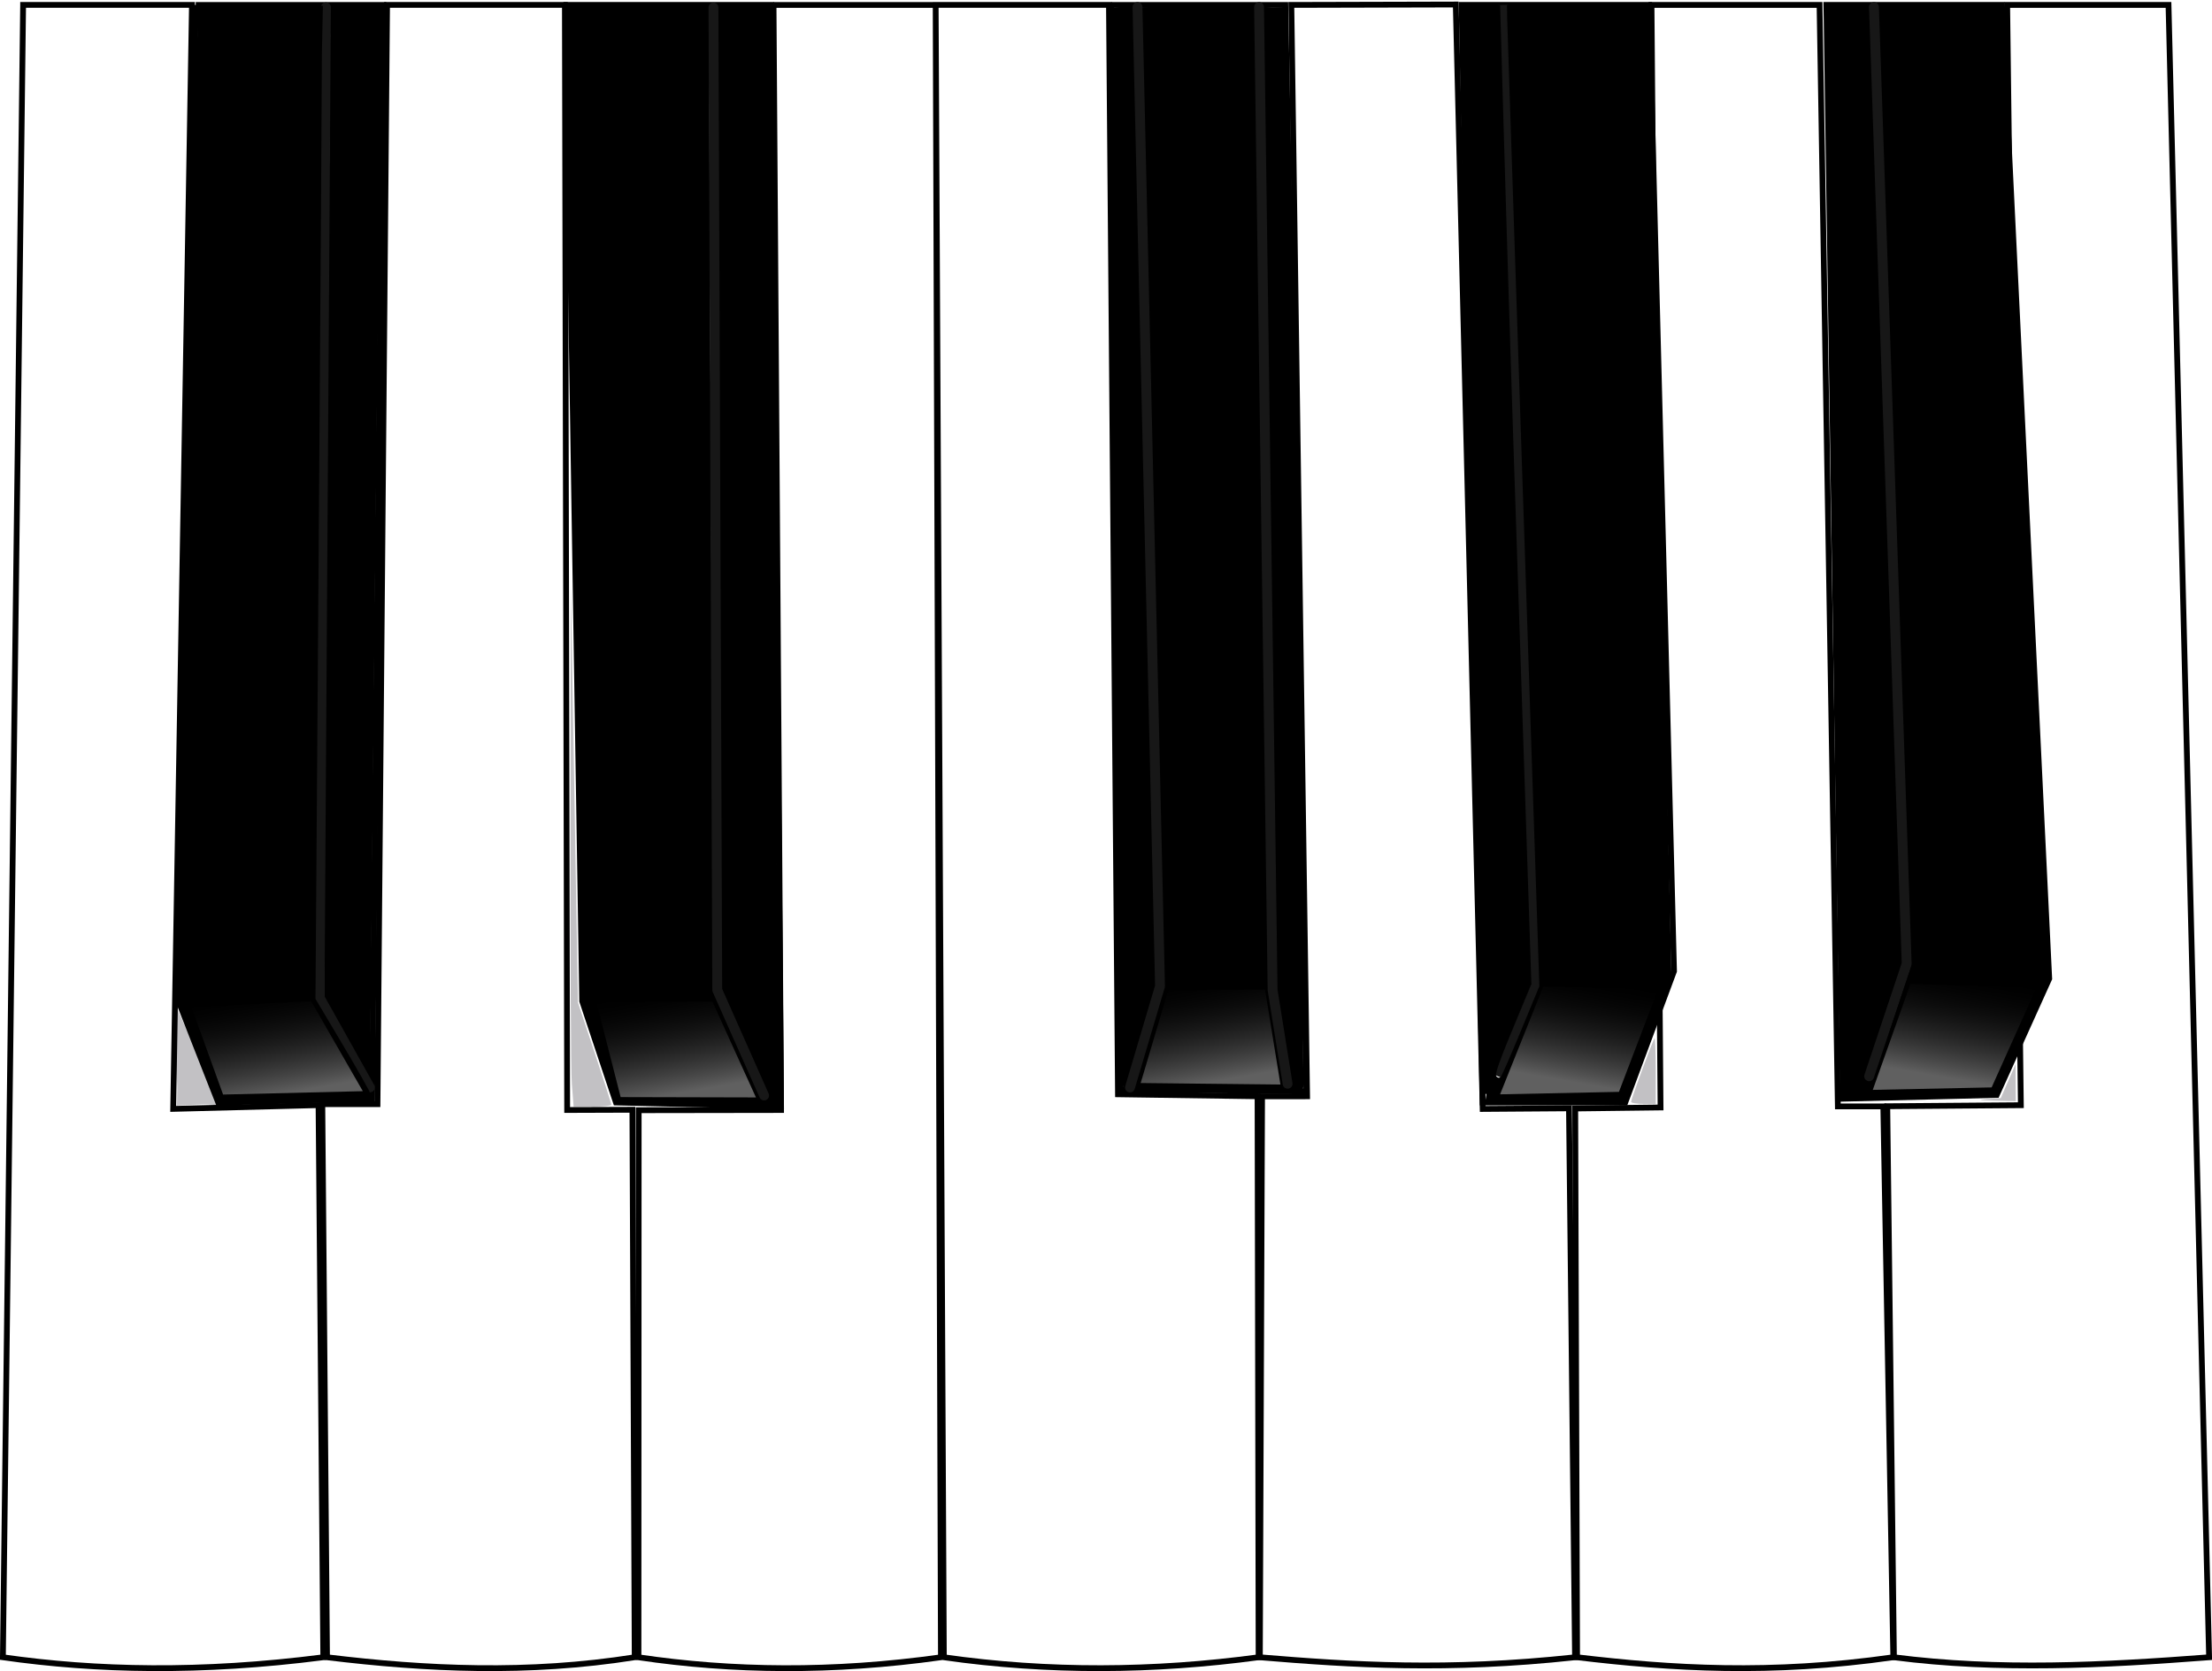
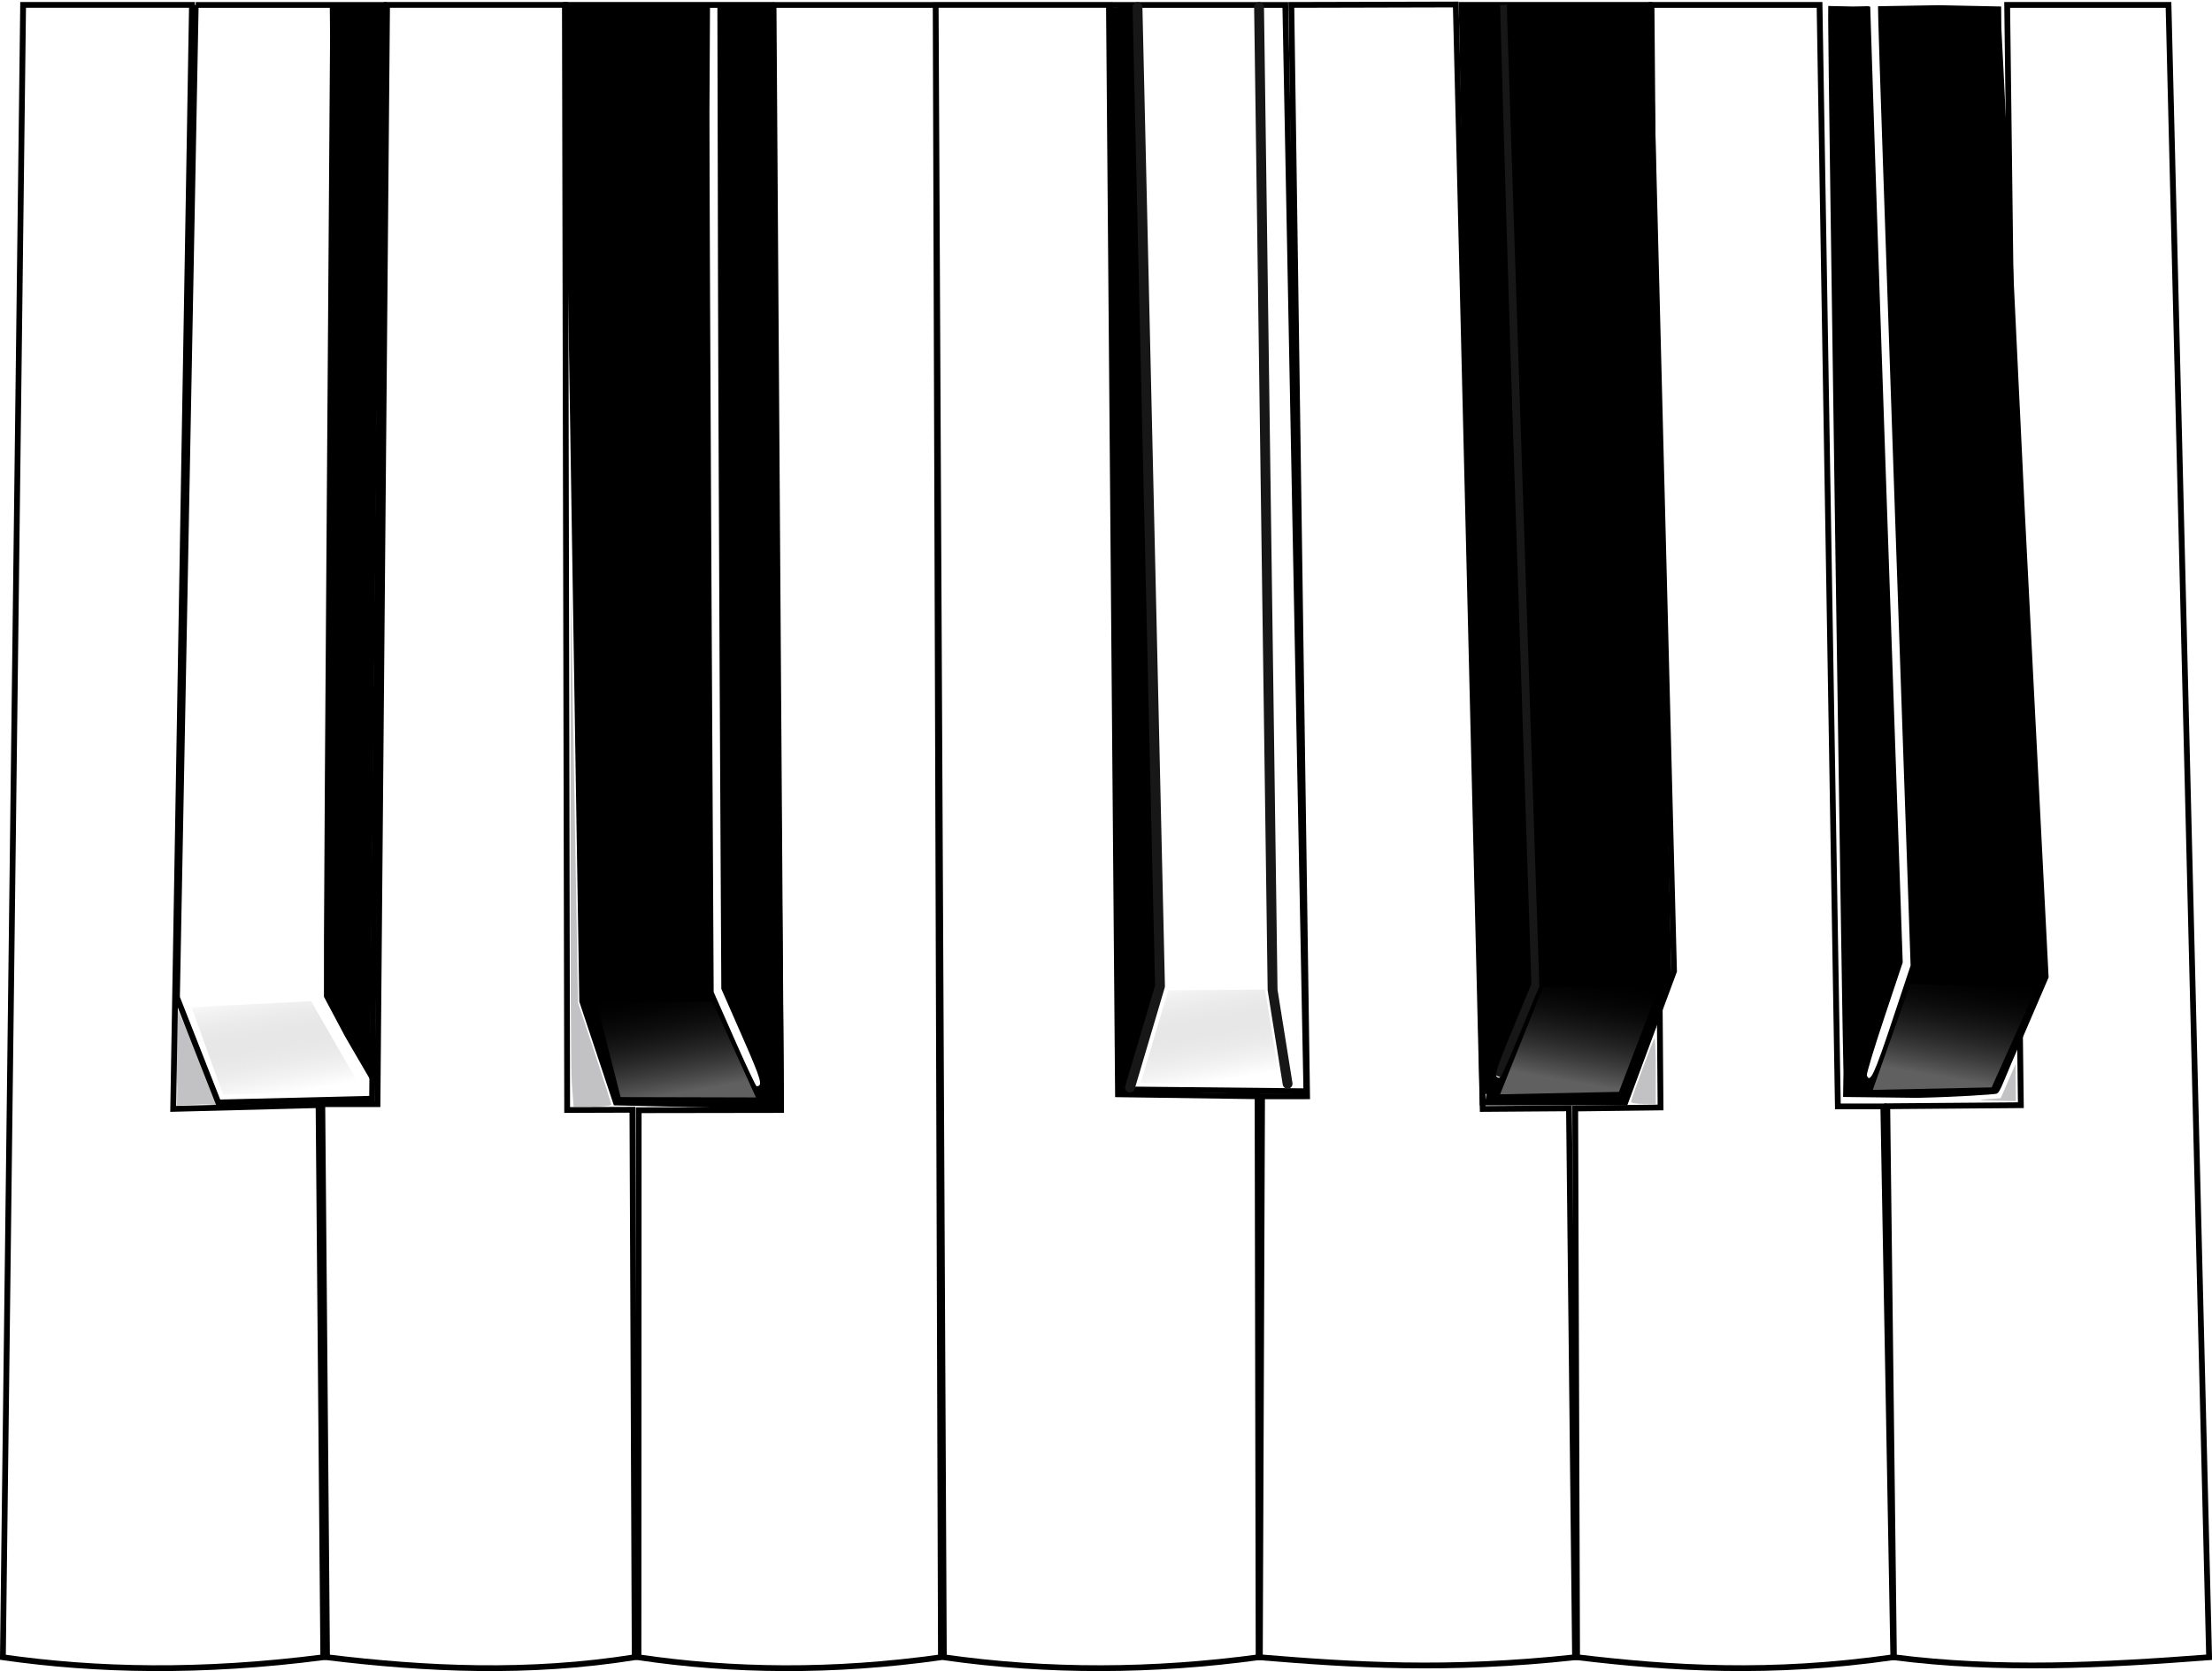
<svg xmlns="http://www.w3.org/2000/svg" viewBox="0 0 381.75 288.46">
  <defs>
    <filter id="a" color-interpolation-filters="sRGB">
      <feGaussianBlur stdDeviation=".306" />
    </filter>
    <filter id="c" color-interpolation-filters="sRGB">
      <feGaussianBlur stdDeviation=".306" />
    </filter>
    <filter id="e" color-interpolation-filters="sRGB">
      <feGaussianBlur stdDeviation=".306" />
    </filter>
    <filter id="g" color-interpolation-filters="sRGB">
      <feGaussianBlur stdDeviation=".306" />
    </filter>
    <filter id="i" color-interpolation-filters="sRGB">
      <feGaussianBlur stdDeviation=".306" />
    </filter>
    <linearGradient id="b" y2="328.45" gradientUnits="userSpaceOnUse" x2="239.68" y1="347.12" x1="242.93">
      <stop offset="0" stop-color="#fff" stop-opacity=".378" />
      <stop offset="1" stop-opacity="0" />
    </linearGradient>
    <linearGradient id="d" y2="328.45" gradientUnits="userSpaceOnUse" x2="239.68" gradientTransform="translate(68.354 -.067)" y1="347.12" x1="242.93">
      <stop offset="0" stop-color="#fff" stop-opacity=".378" />
      <stop offset="1" stop-opacity="0" />
    </linearGradient>
    <linearGradient id="f" y2="328.45" gradientUnits="userSpaceOnUse" x2="239.68" gradientTransform="translate(287.7 -2.989)" y1="347.12" x1="242.93">
      <stop offset="0" stop-color="#fff" stop-opacity=".378" />
      <stop offset="1" stop-opacity="0" />
    </linearGradient>
    <linearGradient id="h" y2="328.45" gradientUnits="userSpaceOnUse" x2="239.68" gradientTransform="translate(159.11 -1.803)" y1="347.12" x1="242.93">
      <stop offset="0" stop-color="#fff" stop-opacity=".378" />
      <stop offset="1" stop-opacity="0" />
    </linearGradient>
  </defs>
  <path d="M30.59 188.07c.028-1.891-.483-5.864-.315-8.212l.138-6.114 4.058 9.03c2.679 6.829 2.648 8.045 3.934 8.323.77.167-.835-.514-3.408-.483l-4.457.224.05-2.768z" color="#000" fill="#c2c1c4" />
  <path d="M318.15 185.21c-.165-3.262-2.677-176.64-2.639-181.82l.011-2.358 4.183.09c3.268 0 3.07-.285 3.075.489.003.44 1.228 38.329 2.777 83.11l2.817 81.419-3.18 9.527c-1.75 5.24-3.106 9.727-3.012 9.971.545 1.428 1.306-.203 4.321-9.263l3.232-9.708-2.776-80.26c-1.527-44.141-2.782-81.26-2.79-82.483l-.06-2.848 10.516-.178 10.737.223.033 3.692c.116 1.42 1.88 38.607 4.029 83.13l4.13 80.77-4.27 9.928c-3.729 8.23-3.996 9.962-4.755 10.163-.488.13-7.175.57-13.665.705l-12.778-.153.064-4.15zM119.82 190.39c-4.894-.132-8.736-.262-10.335-.289l-2.907-.05-3.212-8.834-2.704-8.683-1.171-81.437c-.7-44.734-1.372-83.087-1.368-85.289L98.027.891l12.584.152L122.535.89l-.098 18.342c.002 9.641.166 47.79.366 84.774l.363 67.244 3.587 8.129c1.974 4.471 3.69 8.127 3.817 8.124 1.137-.027.86-.98-2.515-8.671l-3.571-8.14-.295-55.218c-.161-30.37-.302-68.394-.313-84.496L123.806.94l4.484.203 4.534-.051.277 16.512c.125 8.663.256 44.532.54 79.772.283 35.239.564 70.599.684 78.577l.118 14.708-2.355-.016-12.268-.256zM59.5 178.82l-3.595-6.76.007-10.34c.006-5.687.242-41.975.526-80.64.285-38.665.521-72.343.526-74.839l-.05-5.347 4.364.174 4.423.057.063 14.486c-.125 7.586-.66 46.114-1.05 85.758s-.744 74.68-.788 77.858l-.023 7.163-3.538-6.068-.865-1.501z" color="#000" />
  <path d="M3.99.85L.5 286.08c16.127 2.305 34.152 2.71 55.293 0l-.816-95.311-25.086.648L33.13.847H3.99z" stroke="#000" fill="none" />
  <path d="M33.78.85l-3.238 171.33 7.123 18.131 26.55-.648L66.156.853H33.78z" stroke="#000" fill="none" />
  <path d="M66.8.85L65.146 190.6h-9.522l.815 95.479c17.18 2.083 34.671 2.91 53.098 0l-.395-94.509-11.26.037L97.49.847H66.8h0z" stroke="#000" fill="none" />
  <path d="M97.75.85l2.727 171.98 5.827 17.483 28.491.648L133.108.85H97.75z" stroke="#000" fill="none" />
  <path d="M133.5.85l1.295 190.76-24.57.037-.036 94.436c16.2 2.399 33.488 2.62 52.197 0L161.48.853H133.5h0zM161.48.85l1.41 285.23c18.107 2.584 36.214 2.437 54.322 0l-.18-96.841-24.087-.341-1.56-188.05H161.48z" stroke="#000" fill="none" />
  <path d="M191.78.85l1.619 187.2 32.053.324-3.63-187.52H191.78z" stroke="#000" fill="none" />
  <path d="M222.86.85l2.718 188.39-7.77.006-.38 96.836c15.94 1.315 32.289 2.384 54.393 0l-1.043-94.761-14.893.108L251.239.779 222.86.85z" stroke="#000" fill="none" />
  <path d="M252.25.85l3.63 189.46h24.606l8.418-22.664-4.278-166.8H252.25z" stroke="#000" fill="none" />
  <path d="M285.02.85l1.559 190.32-14.725.18.322 94.725c16.251 1.94 33.353 3.03 54.573 0l-1.727-95.085h-7.841L314.02.85H285.02z" stroke="#000" fill="none" />
-   <path d="M315.2.85l2.846 188.81 26.549-.648 9.065-20.073L345.498.85H315.2z" stroke="#000" fill="none" />
  <path d="M346.4.85l2.362 189.93-23.054.18 1.15 95.12c18.131 2.333 36.262 1.382 54.393 0L374.244.85H346.4z" stroke="#000" fill="none" />
-   <path d="M56.25 1.26l-1.1 170.93 8.685 15.52M123.13 1.29l.655 169.6 8.087 18.217" stroke-linejoin="round" stroke="#171717" stroke-linecap="round" stroke-width="1.7" fill="none" />
  <path d="M259.38.85l5.572 169.39-6.475 15.541" stroke="#171717" stroke-width="1.7" fill="none" />
-   <path d="M323.41 1.21l5.647 165.15-6.476 19.426" stroke-linejoin="round" stroke="#171717" stroke-linecap="round" stroke-width="1.7" fill="none" />
-   <path d="M34.42 181.21l-3.592-9.163 1.548-81.638c.82-44.837 1.582-82.414 1.694-84.42l.031-4.803L45.203.782l10.524.23-.172 8.08c0 4.062-.249 42.474-.554 85.358l-.555 77.972 4.47 7.525c2.458 4.14 5.162 8.82 5.162 9.203 0 .642-.86.25-4.88.438-2.398.112-8.01.526-12.542.638l-8.817-.2-3.419-8.817zM209.73 188.2c-11.865-.083-14.281-.098-14.118-.523.106-.275 1.567-4.796 2.878-9.213l2.383-8.03-1.819-80.898c-1-44.493-1.887-82.459-1.971-84.368l-.077-3.924 9.853-.152 9.852-.075 1.082 85.412 1.158 84.73 1.288 7.996c1.142 7.086 1.363 7.995 1.949 7.995.363 0 .659-.12.658-.267-.001-.147-.564-3.711-1.25-7.92l-1.247-7.653-1.039-75.462c-.571-41.504-1.118-79.667-1.214-84.806l-.176-9.874 1.69.151 1.84-.075.664 4.814c.204 4.248 2.843 173.63 2.825 179.12-.006 2.012.09 2.884-.226 2.977-1.38.408-6.37.25-14.074.196l-.909-.151z" color="#000" />
  <path d="M193.64 180.78c-.009-3.132-.332-39.314-.717-81.699s-.778-81.972-.782-87.6l.07-10.158 1.98-.227 1.678.076-.093 2.042c-.01.832.821 38.754 1.847 84.272l1.864 82.76-2.426 8.186c-1.335 4.503-2.713 9.336-2.878 9.63-.172.307-.76-1.126-.77-4.405l.227-2.876zM256.11 188.84c0-.44-.801-42.367-1.779-93.171a96798.6 96798.6 0 01-1.779-94.112c0-.764.968-.487 3.684-.487 1.566 0 2.646-.274 2.655-.225s1.065 38.832 2.602 85.035l2.795 84.005-3.22 7.76c-2.422 5.84-3.119 7.863-2.811 8.17.258.258.532.284.744.07.185-.186 1.76-3.782 3.5-7.99l3.162-7.654-2.767-82.937c-1.521-45.615-2.776-83.538-2.787-84.272l-.033-2.178 12.108.111 12.2.105.123 6.307c.125 3.181 1.11 40.58 2.189 82.98l1.752 77.614-3.69 10.369a1538.994 1538.994 0 01-4.25 11.306c-.23.576-1.452.414-12.27.414l-11.918.209.208-1.428h-.419z" color="#000" />
  <path d="M233.3 347.12l-5.45-15.074 20.64-1.044 8.929 15.538-24.12.58z" filter="url(#a)" fill="url(#b)" transform="translate(-194.8 -158.18)" />
  <path d="M301.91 347.56l-4.175-16.349 20.003-.151 7.526 16.558-23.354-.058z" filter="url(#c)" fill="url(#d)" transform="translate(-194.8 -158.18)" />
  <path d="M98.69 187.12c-.168-2.152-.274-22.378-.237-44.946l.067-41.033.613 35.967.613 35.967 2.875 8.624c1.58 4.743 2.874 8.784 2.874 8.98 0 .195-1.462.355-3.25.355h-3.25l-.305-3.913zM281.49 190.2c.007-.475 3.787-10.71 4.054-10.978.116-.115.21 2.388.21 5.562v5.771h-2.135c-1.174 0-2.132-.16-2.129-.355zM342.91 189.74l2.372-.173 1.287-2.941 1.286-2.942.018 3.202.018 3.202-3.676-.087c-2.746-.066-3.076-.132-1.305-.261z" color="#000" fill="#c2c1c4" />
  <path d="M522.18 345.89l-7.714-17.171 21.73-.708 6.497 18.305-20.513-.427z" transform="matrix(-1 0 0 1 865.9 -158.18)" filter="url(#e)" fill="url(#f)" />
  <path d="M391.66 345.13l4.755-16.011 16.708-.107 2.656 16.38-24.119-.262z" filter="url(#g)" fill="url(#h)" transform="translate(-194.8 -158.18)" />
  <path d="M522.18 345.89l-6.754-17.683 19.81-.516 7.457 18.625-20.513-.427z" transform="matrix(-1 0 0 1 801.58 -157.412)" filter="url(#i)" fill="url(#f)" />
  <path d="M196.31 1.21l3.885 169.03-5.18 17.483M217.29 1.21l2.335 169.68 2.59 16.188" stroke-linejoin="round" stroke="#171717" stroke-linecap="round" stroke-width="1.7" fill="none" />
</svg>